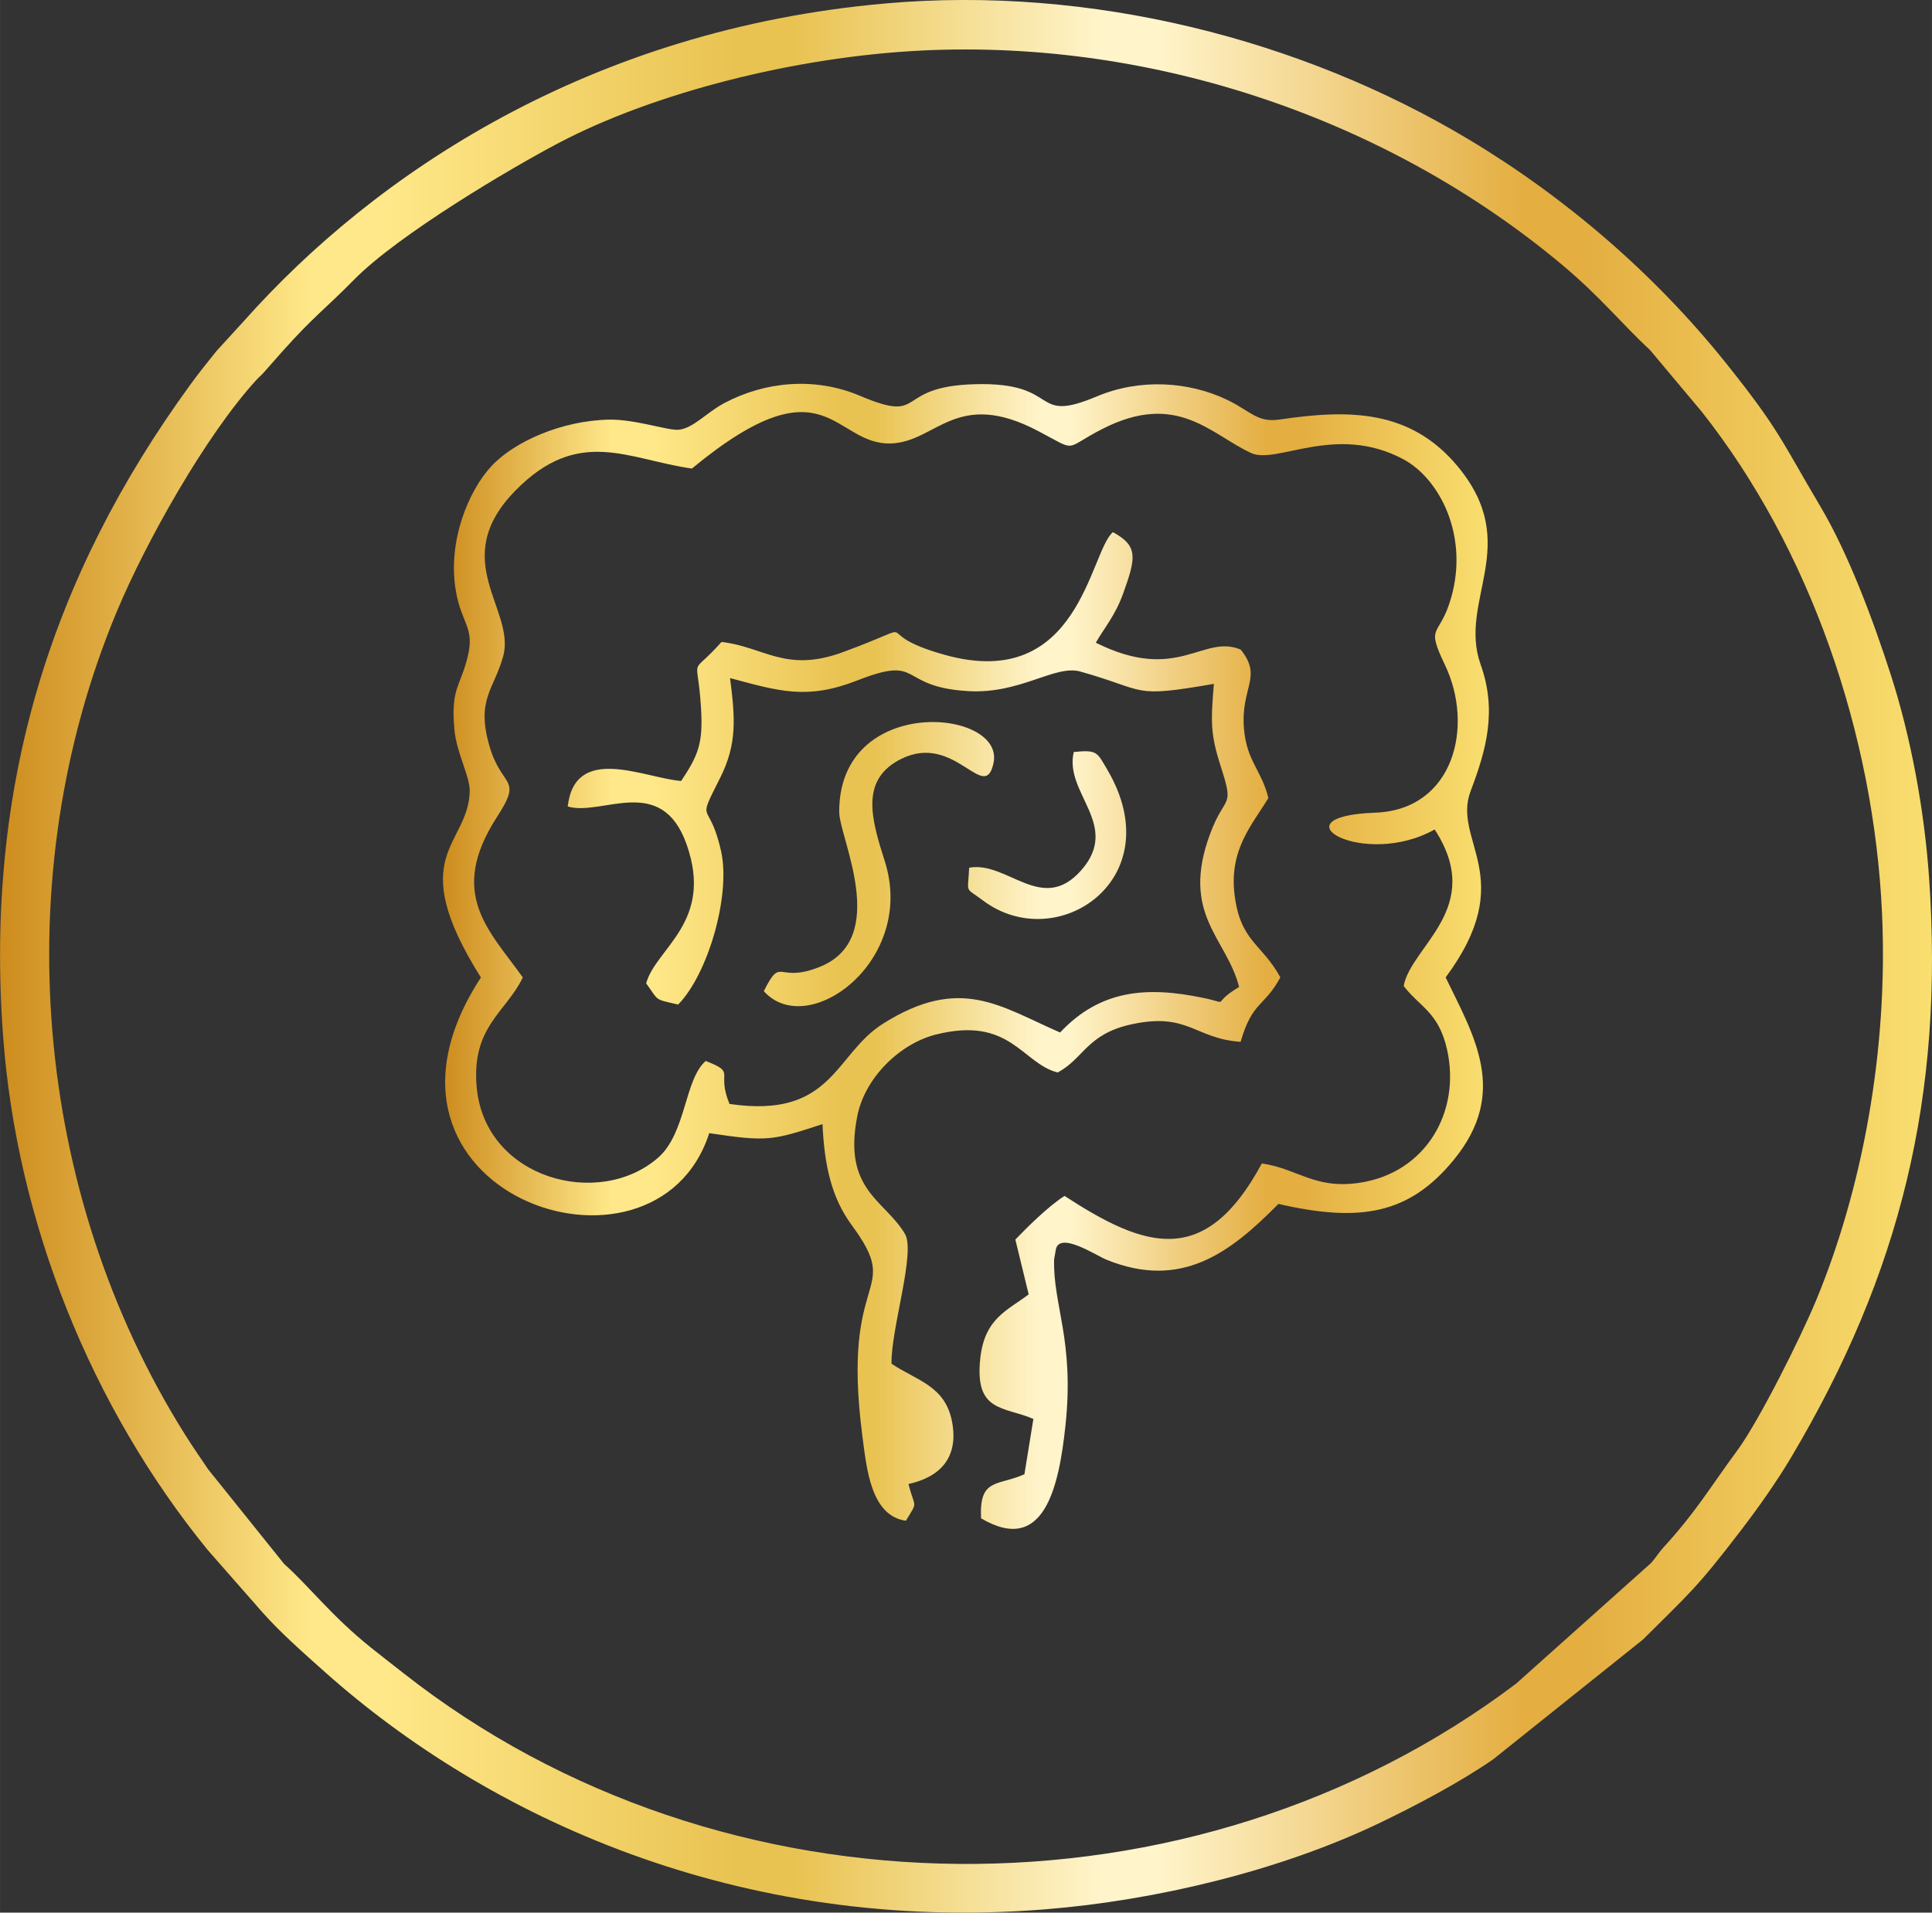
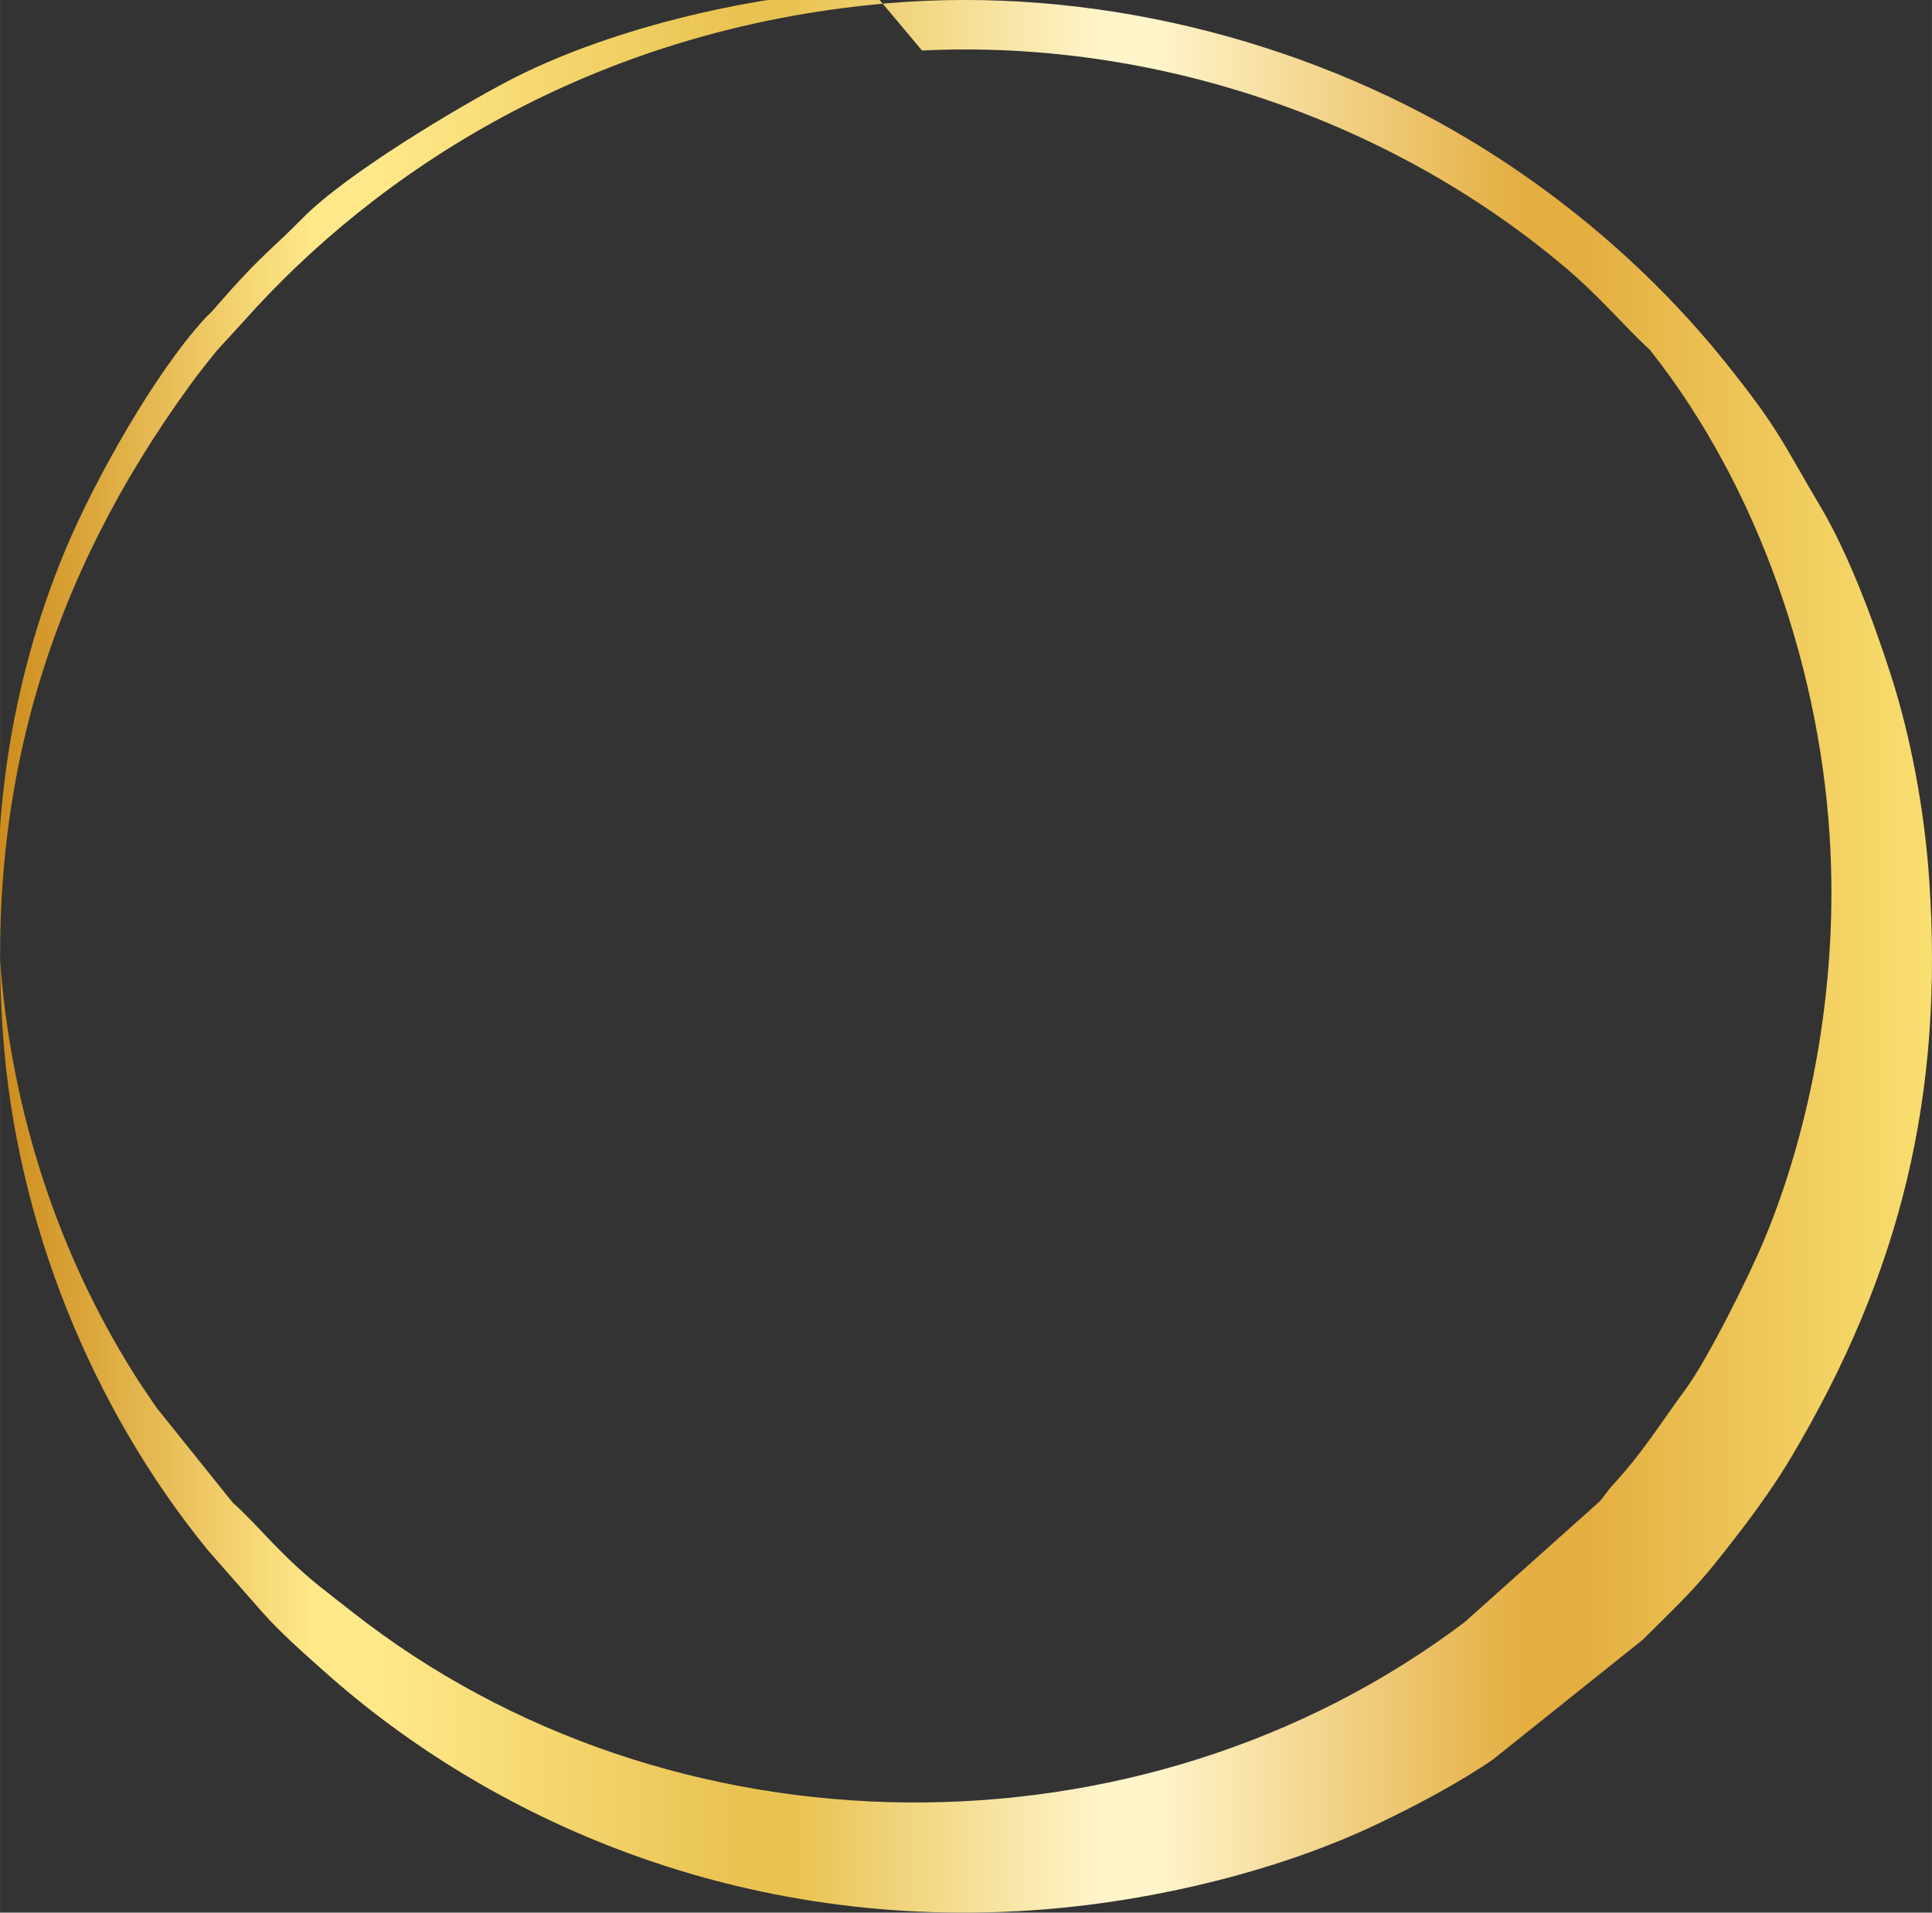
<svg xmlns="http://www.w3.org/2000/svg" xmlns:xlink="http://www.w3.org/1999/xlink" viewBox="0 0 734.19 727.02" style="shape-rendering:geometricPrecision; text-rendering:geometricPrecision; image-rendering:optimizeQuality; fill-rule:evenodd; clip-rule:evenodd" version="1.1" height="29.326mm" width="29.616mm" xml:space="preserve">
  <rect x="0" y="0" width="734.19" height="727.02" fill="#333333" stroke="none" />
  <defs>
    <style type="text/css">
   
    .fil0 {fill:url(#id0);fill-rule:nonzero}
    .fil1 {fill:url(#id1);fill-rule:nonzero}
   
  </style>
    <linearGradient y2="363.51" x2="734.19" y1="363.51" x1="0" gradientUnits="userSpaceOnUse" id="id0">
      <stop style="stop-opacity:1; stop-color:#CD8C1D" offset="0" />
      <stop style="stop-opacity:1; stop-color:#FFE889" offset="0.161" />
      <stop style="stop-opacity:1; stop-color:#FFE889" offset="0.18" />
      <stop style="stop-opacity:1; stop-color:#FFE889" offset="0.2" />
      <stop style="stop-opacity:1; stop-color:#E9C352" offset="0.38" />
      <stop style="stop-opacity:1; stop-color:#E9C352" offset="0.412" />
      <stop style="stop-opacity:1; stop-color:#FFF4CA" offset="0.569" />
      <stop style="stop-opacity:1; stop-color:#FFF4CA" offset="0.6" />
      <stop style="stop-opacity:1; stop-color:#E4AE41" offset="0.788" />
      <stop style="stop-opacity:1; stop-color:#E4AE41" offset="0.82" />
      <stop style="stop-opacity:1; stop-color:#F9DF70" offset="1" />
    </linearGradient>
    <linearGradient y2="363.51" x2="565.83" y1="363.51" x1="168.36" xlink:href="#id0" gradientUnits="userSpaceOnUse" id="id1">
  </linearGradient>
  </defs>
  <g id="Layer_x0020_1">
-     <path d="M350.38 19.2c88.83,-4.3 177.91,26.55 243.72,81.85 14.3,12.02 22.78,22.67 32.88,31.93l19.58 23.36c41.43,52.29 65.58,123.02 68.65,190.85 2.37,52.09 -7.47,104.71 -25.09,147.2 -5.78,13.94 -21.6,45.64 -29.91,56.94 -10.67,14.5 -15.64,23.29 -28.02,36.82 -1.95,2.13 -2.83,3.79 -4.67,5.9l-51.36 45.92c-122.77,92.71 -301.68,91.37 -422.86,-3.99 -4.53,-3.56 -7.96,-6.18 -12.34,-9.69 -15.15,-12.17 -23.3,-23.16 -33,-31.82l-28.89 -35.99c-2.67,-3.96 -5.73,-8.35 -8.77,-13.19 -57.56,-91.66 -68.08,-211.63 -25.99,-312.66 11.07,-26.58 33.94,-67.28 53.11,-88.21 1.41,-1.53 1.55,-1.41 2.6,-2.59l7.33 -8.3c12.13,-13.54 15.89,-15.74 27.21,-27.23 16.84,-17.11 59.22,-42.2 77.81,-51.99 35.95,-18.92 89.73,-32.76 137.99,-35.1zm-13.73 -17.9c-112.58,9.87 -194.34,64.89 -243.94,120.7l-10.45 11.42c-3.26,4.04 -6.96,8.69 -10.09,13 -52.84,72.71 -77.95,152.27 -71.03,247.16 5.2,71.24 33.61,141.38 77.72,195.52l20.99 23.92c6.96,7.8 15.39,15.2 23.6,22.53 61.52,54.88 157.17,99.62 273.82,90.21 42.14,-3.4 89.13,-14.72 126.48,-32.57 14.2,-6.79 30.84,-15.58 43.59,-24.37l56.99 -45.58c17.28,-17.28 20.1,-19.02 37.61,-41.98 6.31,-8.27 13.16,-17.93 18.74,-27.32 41.51,-69.86 58.16,-137.44 52.42,-220.16 -1.8,-25.97 -6.97,-53.64 -14.41,-76.82 -7.07,-22.02 -16.48,-46.84 -26.8,-64.26 -14.87,-25.07 -15.68,-29.34 -36.19,-54.93 -26.9,-33.55 -60.57,-62.59 -97.45,-84.71 -63.72,-38.22 -143.81,-58.58 -221.59,-51.77z" class="fil0" />
-     <path d="M182.77 371.53c-53.38,81.72 66.13,123.13 86.75,59.2 22.14,3.34 24.02,2.79 43.04,-3.43 0.72,15.45 3.3,27.76 11.09,38.36 19.94,27.11 -4.27,16.37 4.07,80.18 1.6,12.28 3.18,30.35 16.53,32.22 4.71,-7.84 3.45,-4.3 0.98,-13.95 11.76,-2.62 19.22,-9.79 16.55,-23.77 -2.6,-13.59 -13.43,-15.57 -22.99,-21.97 -0.26,-13.21 9.28,-42.36 5.08,-49.4 -7.73,-12.95 -23.64,-16.57 -18.09,-44.72 2.9,-14.67 16.22,-27.53 29.78,-30.98 28.39,-7.2 32.79,10.95 46.38,14.4 9.97,-5.33 11.08,-14.66 28.15,-18.33 21.49,-4.63 23.88,5.48 41.37,6.67 4.47,-15.52 8.98,-13.17 15.1,-24.49 -7.02,-12.9 -15.24,-13.53 -17.41,-31.49 -2.07,-17.14 6.66,-26.46 12.86,-36.69 -2.68,-10.84 -8.22,-13.91 -9.28,-26.39 -1.33,-15.68 7.24,-19.54 -1.25,-30.04 -14.38,-6.01 -23.94,12.93 -55.05,-2.61 3.32,-5.77 7.4,-10.4 10.35,-18.59 4.99,-13.83 5.77,-18.2 -3.86,-23.43 -8.89,7.61 -12.66,60.87 -63.78,46.67 -31.5,-8.75 -4.68,-13.61 -38.91,-1.03 -21.7,7.97 -29.87,-2.07 -46.04,-3.9 -12.61,14.14 -9.1,3.4 -7.79,25.19 0.8,13.35 -1,17.79 -7.55,27.65 -14.01,-1.1 -40.32,-14.32 -43.12,9.7 12.93,3.86 35.63,-12.74 45.2,14.44 10.43,29.59 -11.81,39.47 -15.38,52.8 4.95,6.75 2.75,5.89 12.16,8.05 11.33,-11.56 20.05,-41.48 16.32,-58.25 -4.53,-20.4 -9.7,-9.34 -0.4,-27.84 6.61,-13.15 5.7,-22.92 3.8,-38.01 18.87,5.05 29.32,8.36 48.45,0.86 25.04,-9.82 14.89,2.42 41.87,4.09 20.05,1.23 33.09,-10.16 42.81,-7.43 25.91,7.28 18.96,10.19 50.73,4.68 -1.13,14.21 -1.42,18.89 2.63,31.41 5.3,16.39 1.68,10.25 -3.99,25.43 -11.52,30.84 6.26,39.77 10.95,58.37 -11.42,6.81 -2.48,6.49 -13.56,4.17 -21.54,-4.51 -39.17,-3.13 -54.47,13.14 -22.83,-9.93 -37.89,-21.86 -67.26,-3.37 -18.56,11.69 -19.08,36.3 -58.37,30.53 -5.21,-12.6 2.89,-11.66 -9.04,-16.34 -8.1,7.03 -7.42,27.39 -18.04,36.72 -22.37,19.65 -65.7,8.19 -68.98,-26.56 -2.18,-23.11 11.14,-28.63 17.51,-41.9 -12.61,-17.78 -28.85,-31.69 -9.72,-61.15 9.89,-15.23 1.62,-10.6 -3.05,-27.13 -4.96,-17.52 1.87,-21.22 5.31,-33.82 4.86,-17.79 -21.3,-36.51 4.66,-62.98 24.1,-24.57 42.92,-11.74 67.07,-8.37 51.39,-42.44 53.5,-8.65 75.84,-9.54 17.16,-0.69 24.73,-21.11 55.92,-4.62 15.18,8.02 9.18,6.81 24.12,-0.84 28.46,-14.57 41.21,1.97 56.63,9.11 9.69,4.49 32.19,-11.41 57.91,2.4 13.54,7.27 24.81,28.67 18.18,52.33 -4.45,15.91 -10.07,9.84 -2.39,25.91 11.08,23.18 3.4,54.99 -26.59,56.07 -38.88,1.4 -4.29,21.52 22.64,6.38 19.39,29.79 -9,44.27 -11.78,59.49 6.03,7.95 13.33,9.89 16.51,24.26 5.25,23.76 -8.2,46.77 -33.22,50.54 -17.11,2.58 -23.36,-5.32 -37.19,-7.34 -21.59,40.11 -44.48,32.2 -74.97,12.35 -6.17,3.86 -14.58,12.29 -18.7,16.58l5.06 20.84c-7.93,6.04 -16.62,8.97 -18.35,23.98 -2.41,20.98 8.86,18.51 20.14,23.36l-3.41 21.04c-10.26,4.52 -17.24,1.35 -16.47,16.74 24.12,14.28 29.62,-12.44 32.05,-35.1 3.51,-32.57 -4.78,-45.91 -4.29,-63.35l0.62 -3.52c1.18,-7.38 15.22,2.01 19.24,3.65 28.72,11.7 47.39,-2.97 65.39,-21.19 31.13,7.17 49.75,3.91 66.68,-16.81 20.83,-25.51 7.76,-46.78 -3.14,-69.28 28.18,-38.02 2.24,-51.8 9.51,-70.88 6.03,-15.85 10.01,-30.61 3.8,-48.02 -8.72,-24.45 15.99,-45.39 -8.58,-75.18 -18.15,-22.02 -41.79,-21.85 -67.91,-17.98 -8.34,1.23 -10.93,-3.16 -19.61,-7.38 -14.93,-7.26 -33.64,-8.21 -49.71,-1.44 -25.66,10.81 -13.02,-5.54 -46.4,-4.62 -31.29,0.86 -18,15.3 -43.68,4.41 -17.2,-7.3 -36.07,-5.39 -51.42,2.7 -7.01,3.69 -11.94,9.73 -17.54,10.21 -3.96,0.35 -16.5,-4.02 -26.33,-3.85 -18.09,0.33 -36.16,8.39 -44.85,17.77 -8.57,9.24 -16.68,28.48 -13.42,47.4 2.14,12.39 7.2,13.78 4.52,24.84 -2.79,11.55 -6.51,11.93 -5.09,27.68 0.83,9.16 5.95,17.87 5.83,23.56 -0.47,20.96 -25.21,23.93 4.24,70.79zm107.5 5.24c16.75,18.72 58.05,-11.56 45.95,-49.44 -5.23,-16.37 -9.4,-31.17 6.38,-38.92 20.39,-10.01 31.66,17.46 34.97,1.54 4.29,-20.65 -58.79,-26.23 -58.66,18.72 0.03,9.71 19.6,48.18 -7.54,58.92 -16.24,6.43 -14.26,-4.58 -21.1,9.16zm78.03 -46.95c-0.48,10.29 -1.83,7.13 5.21,12.44 28.09,21.18 71.89,-8.12 47.19,-49.86 -3.85,-6.49 -3.71,-7.46 -12.65,-6.55 -3.76,15.73 17.95,27.66 2.9,44.88 -14.89,17.04 -28.12,-3.55 -42.64,-0.9z" class="fil1" />
+     <path d="M350.38 19.2c88.83,-4.3 177.91,26.55 243.72,81.85 14.3,12.02 22.78,22.67 32.88,31.93c41.43,52.29 65.58,123.02 68.65,190.85 2.37,52.09 -7.47,104.71 -25.09,147.2 -5.78,13.94 -21.6,45.64 -29.91,56.94 -10.67,14.5 -15.64,23.29 -28.02,36.82 -1.95,2.13 -2.83,3.79 -4.67,5.9l-51.36 45.92c-122.77,92.71 -301.68,91.37 -422.86,-3.99 -4.53,-3.56 -7.96,-6.18 -12.34,-9.69 -15.15,-12.17 -23.3,-23.16 -33,-31.82l-28.89 -35.99c-2.67,-3.96 -5.73,-8.35 -8.77,-13.19 -57.56,-91.66 -68.08,-211.63 -25.99,-312.66 11.07,-26.58 33.94,-67.28 53.11,-88.21 1.41,-1.53 1.55,-1.41 2.6,-2.59l7.33 -8.3c12.13,-13.54 15.89,-15.74 27.21,-27.23 16.84,-17.11 59.22,-42.2 77.81,-51.99 35.95,-18.92 89.73,-32.76 137.99,-35.1zm-13.73 -17.9c-112.58,9.87 -194.34,64.89 -243.94,120.7l-10.45 11.42c-3.26,4.04 -6.96,8.69 -10.09,13 -52.84,72.71 -77.95,152.27 -71.03,247.16 5.2,71.24 33.61,141.38 77.72,195.52l20.99 23.92c6.96,7.8 15.39,15.2 23.6,22.53 61.52,54.88 157.17,99.62 273.82,90.21 42.14,-3.4 89.13,-14.72 126.48,-32.57 14.2,-6.79 30.84,-15.58 43.59,-24.37l56.99 -45.58c17.28,-17.28 20.1,-19.02 37.61,-41.98 6.31,-8.27 13.16,-17.93 18.74,-27.32 41.51,-69.86 58.16,-137.44 52.42,-220.16 -1.8,-25.97 -6.97,-53.64 -14.41,-76.82 -7.07,-22.02 -16.48,-46.84 -26.8,-64.26 -14.87,-25.07 -15.68,-29.34 -36.19,-54.93 -26.9,-33.55 -60.57,-62.59 -97.45,-84.71 -63.72,-38.22 -143.81,-58.58 -221.59,-51.77z" class="fil0" />
  </g>
</svg>